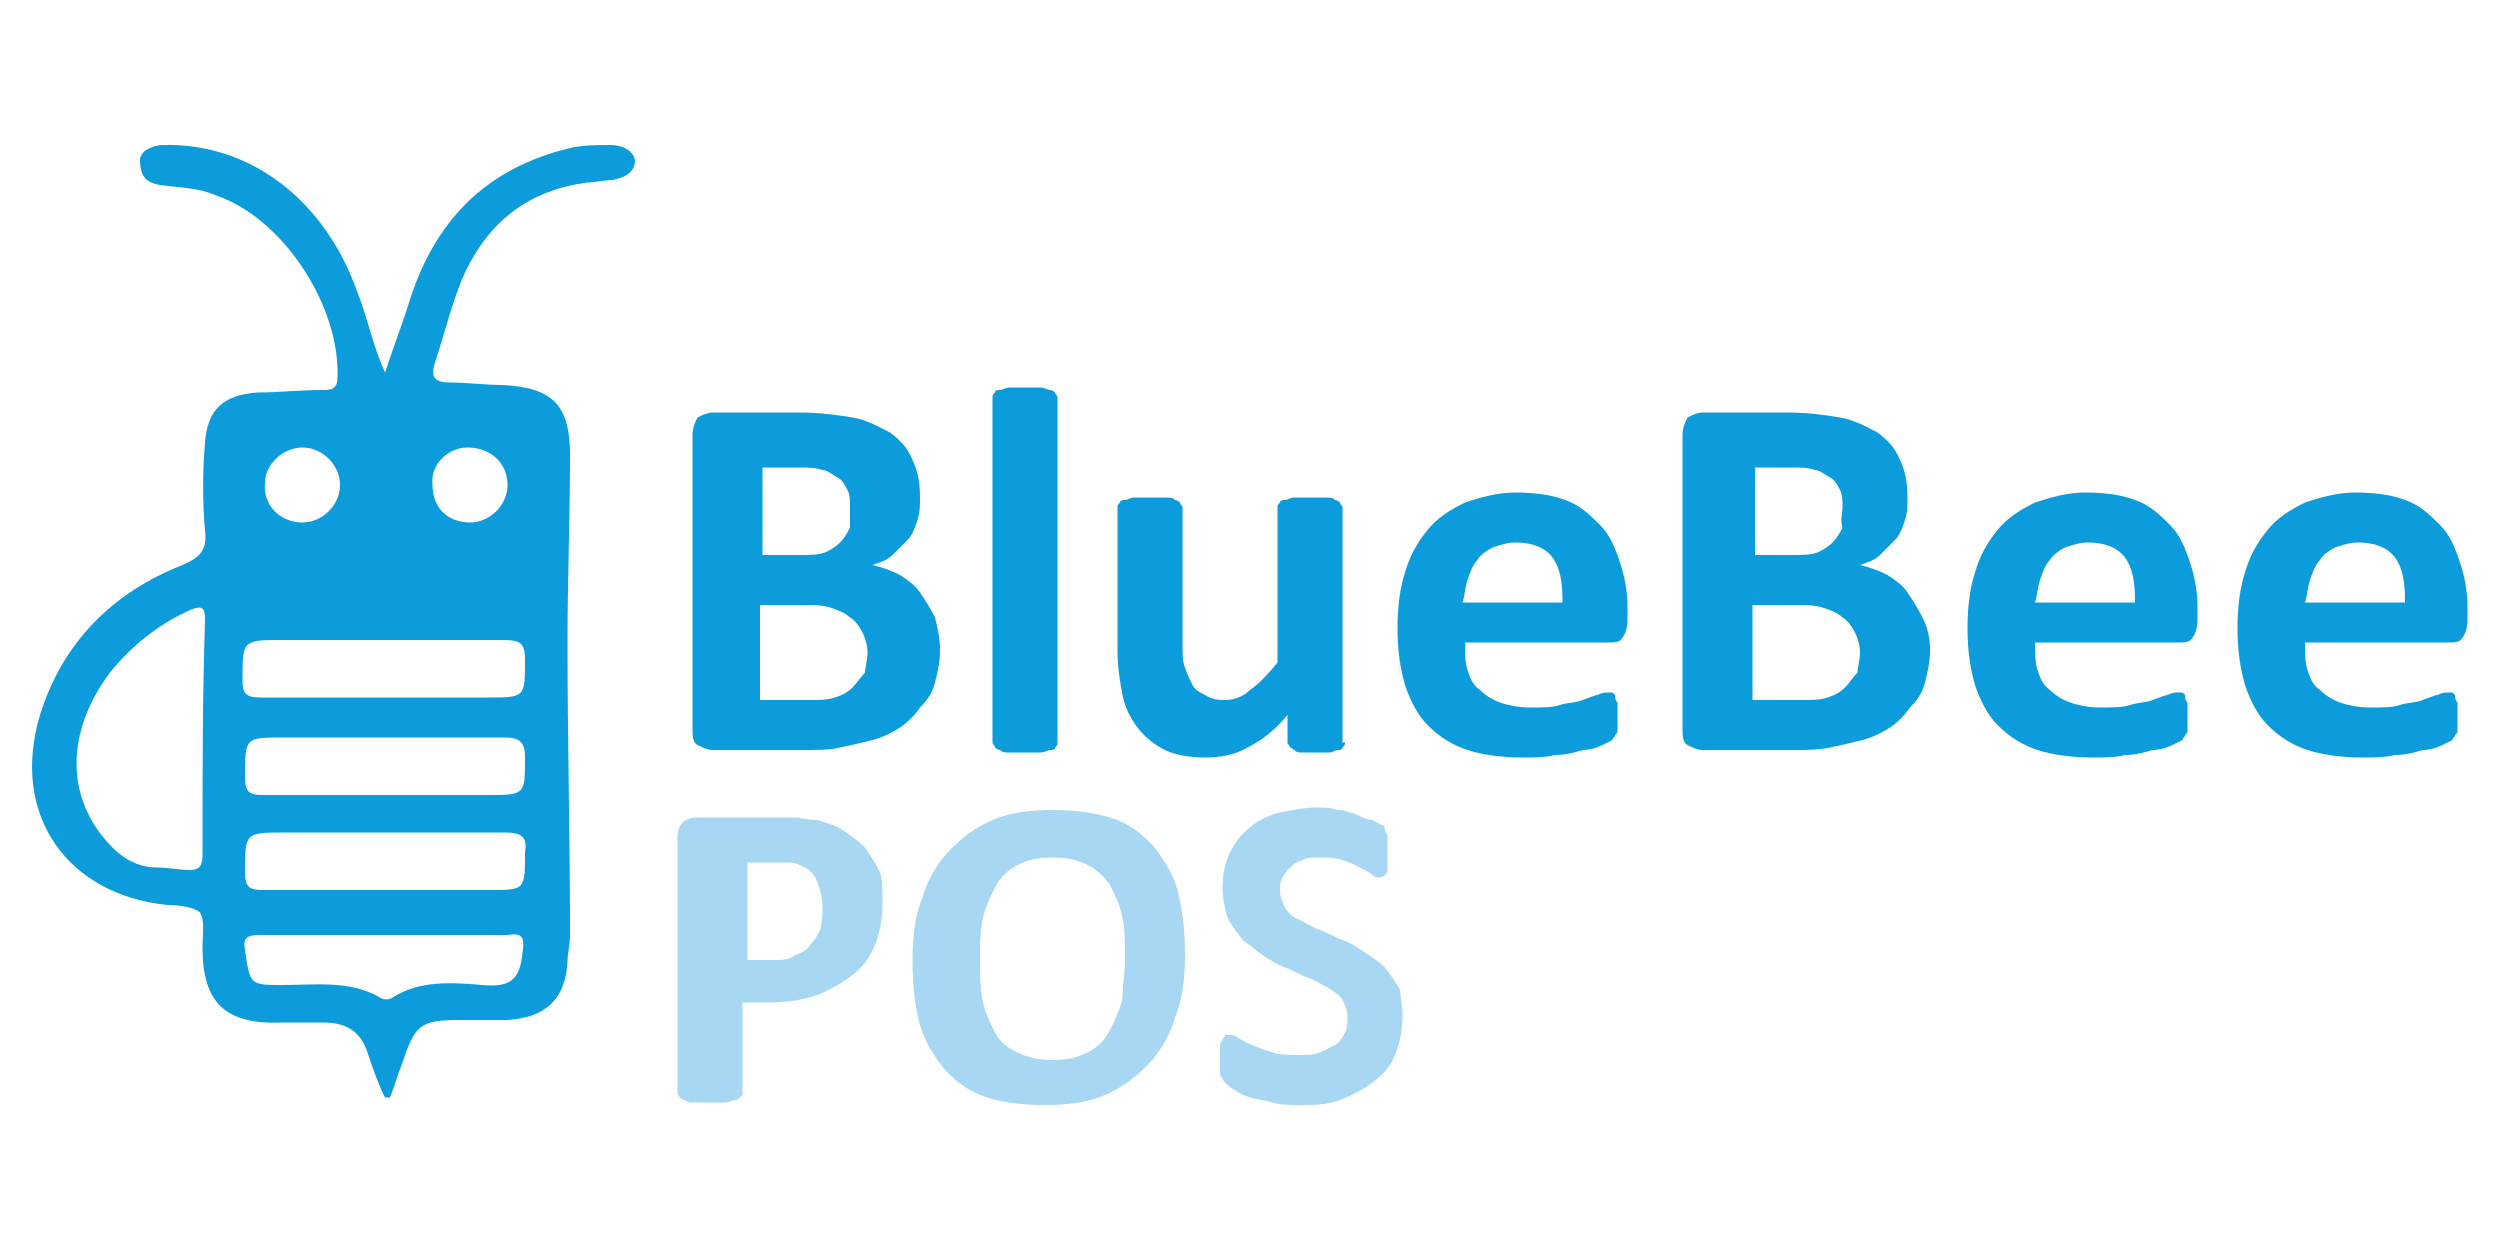
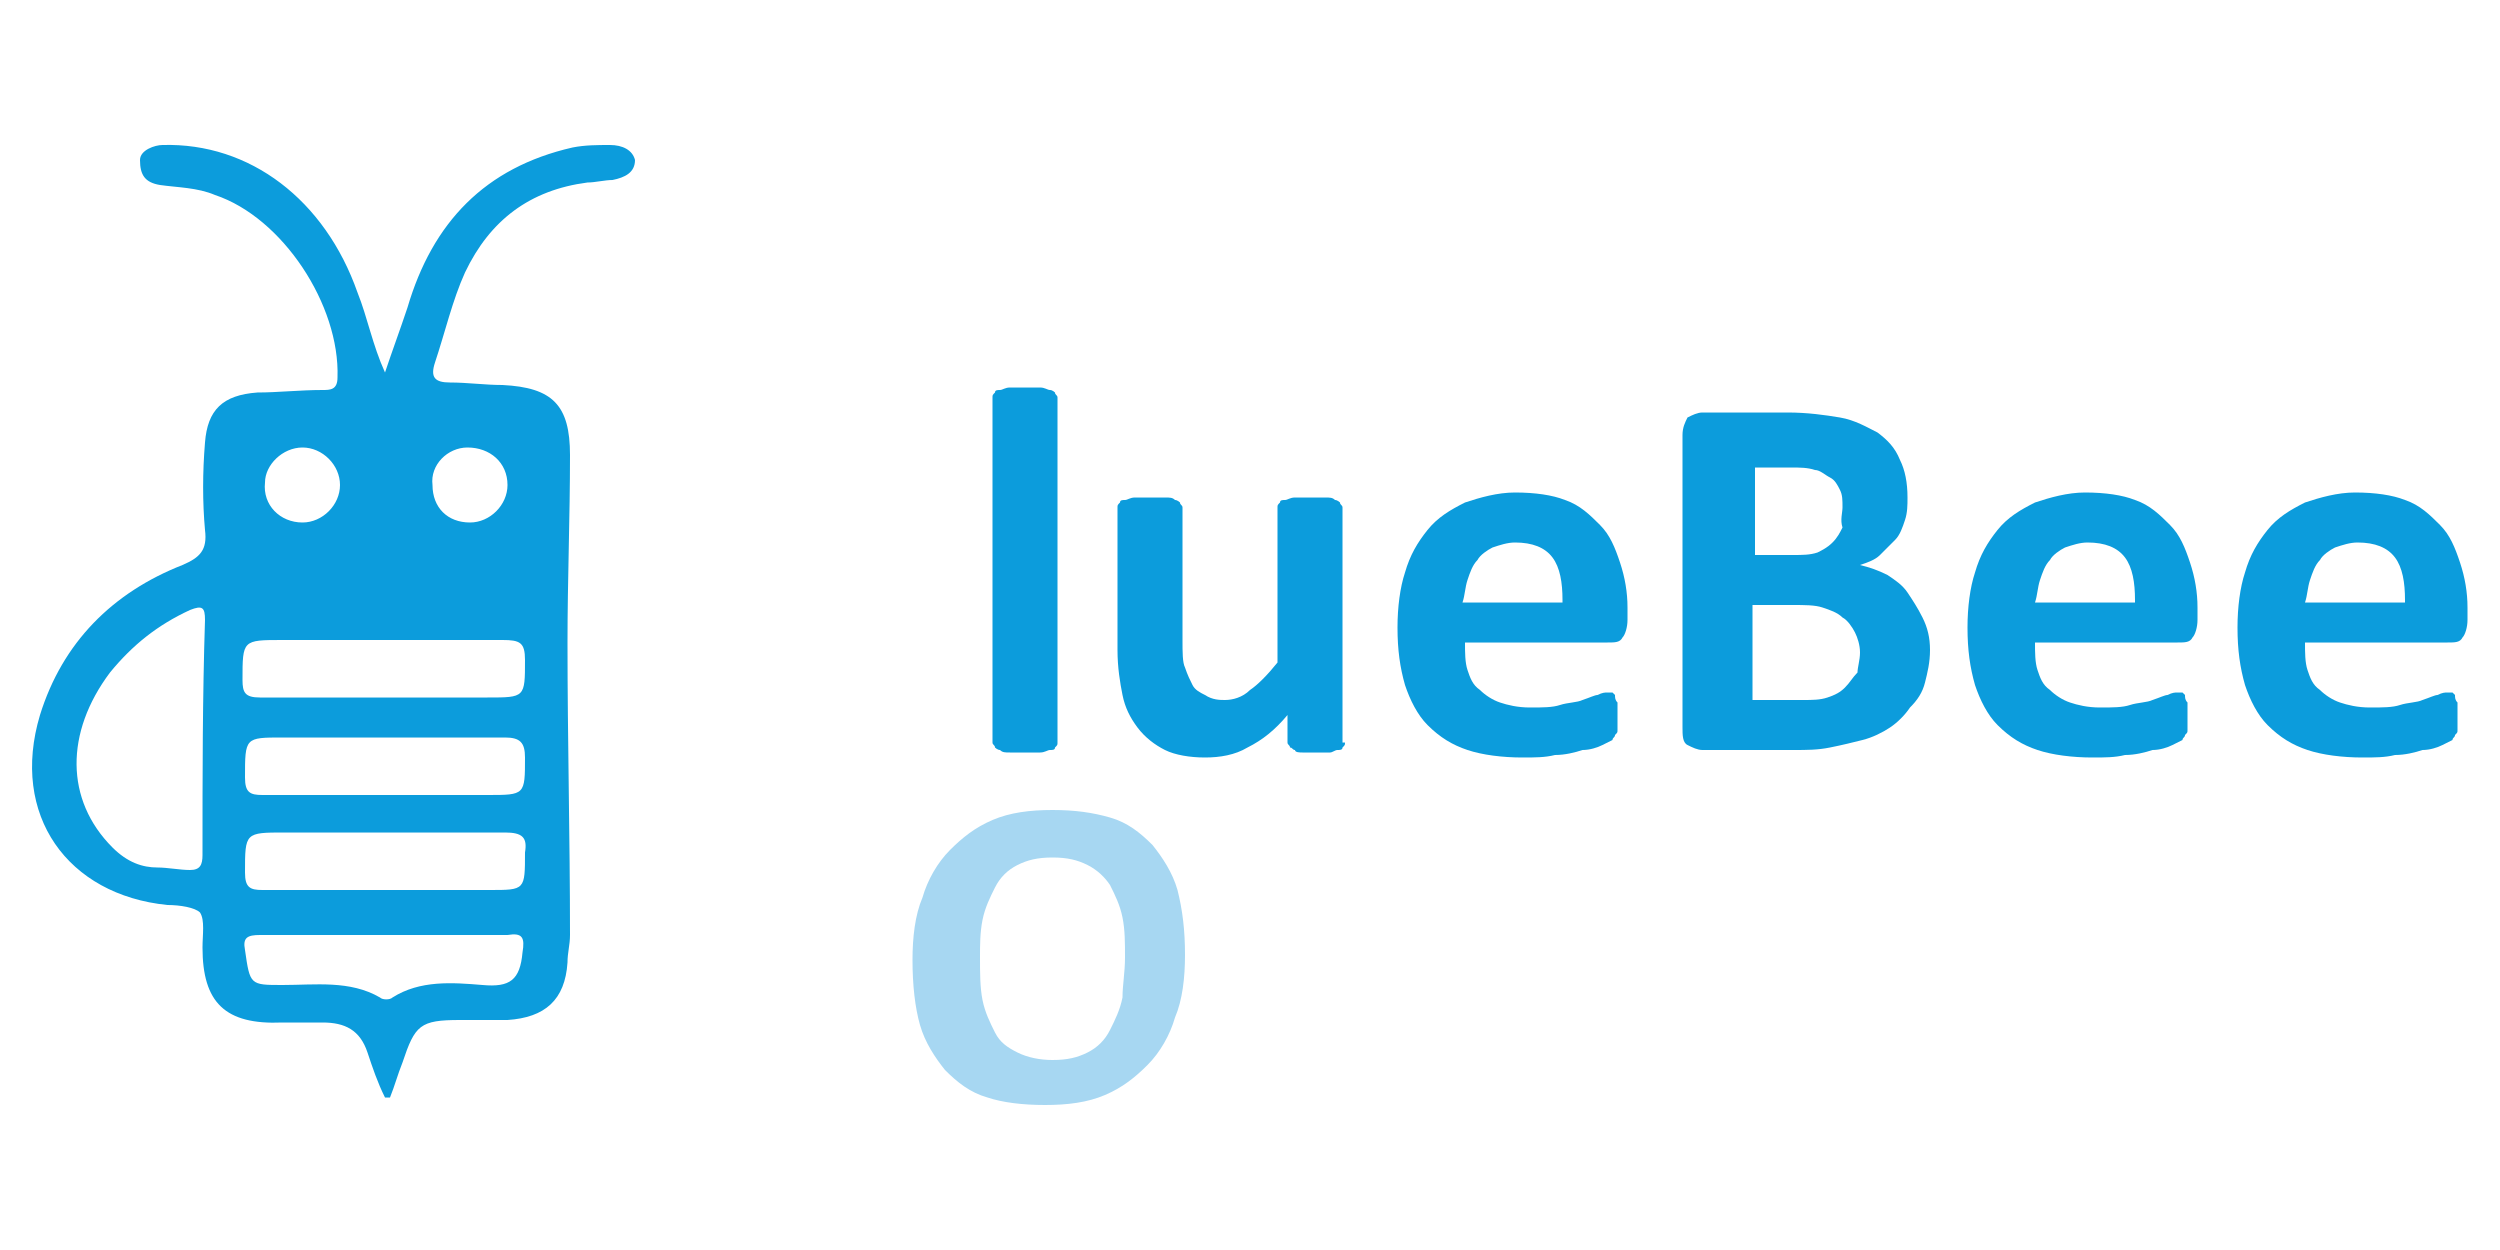
<svg xmlns="http://www.w3.org/2000/svg" version="1.1" id="Capa_1" x="0px" y="0px" viewBox="0 0 100 50" style="enable-background:new 0 0 100 50;" xml:space="preserve">
  <style type="text/css">
	.st0{fill:#0C9CDC;}
	.st1{fill:#A7D7F2;}
</style>
  <g>
    <path class="st0" d="M24.4,5.8c-0.5,0-1,0-1.5,0.1c-3.5,0.8-5.6,3-6.6,6.4c-0.3,0.9-0.6,1.7-0.9,2.6c-0.5-1.1-0.7-2.2-1.1-3.2   C13,8,10,5.7,6.5,5.8c-0.3,0-0.9,0.2-0.9,0.6c0,0.6,0.2,0.9,0.8,1c0.7,0.1,1.5,0.1,2.2,0.4c2.7,0.9,5,4.4,4.9,7.3   c0,0.5-0.3,0.5-0.6,0.5c-0.9,0-1.8,0.1-2.6,0.1c-1.4,0.1-2,0.7-2.1,2c-0.1,1.2-0.1,2.4,0,3.5C8.3,22,8,22.3,7.3,22.6   c-2.8,1.1-4.8,3.1-5.7,6c-1.2,4,1.1,7.2,5.1,7.6c0.5,0,1.1,0.1,1.3,0.3c0.2,0.3,0.1,0.9,0.1,1.4c0,2.2,0.9,3.1,3.2,3   c0.5,0,1,0,1.6,0c0.9,0,1.5,0.3,1.8,1.2c0.2,0.6,0.4,1.2,0.7,1.8c0.1,0,0.2,0,0.2,0c0.2-0.5,0.3-0.9,0.5-1.4   c0.5-1.5,0.7-1.7,2.3-1.7c0.6,0,1.3,0,1.9,0c1.5-0.1,2.3-0.8,2.4-2.3c0-0.4,0.1-0.7,0.1-1.1c0-3.9-0.1-7.8-0.1-11.7   c0-2.5,0.1-5,0.1-7.5c0-2-0.7-2.7-2.7-2.8c-0.7,0-1.4-0.1-2.1-0.1c-0.6,0-0.8-0.2-0.6-0.8c0.4-1.2,0.7-2.5,1.2-3.6   c1-2.1,2.6-3.3,4.9-3.6c0.3,0,0.7-0.1,1-0.1c0.5-0.1,0.9-0.3,0.9-0.8C25.3,6,24.9,5.8,24.4,5.8z M8.1,34.2c0,0.4-0.1,0.6-0.5,0.6   c-0.4,0-0.9-0.1-1.3-0.1c-0.6,0-1.2-0.2-1.8-0.8c-1.9-1.9-1.9-4.6-0.1-7c0.9-1.1,1.9-1.9,3.2-2.5c0.5-0.2,0.6-0.1,0.6,0.4   C8.1,27.9,8.1,31,8.1,34.2z M12.1,17.9c0.8,0,1.5,0.7,1.5,1.5c0,0.8-0.7,1.5-1.5,1.5c-0.9,0-1.6-0.7-1.5-1.6   C10.6,18.6,11.3,17.9,12.1,17.9z M20.9,38.1c-0.1,1.1-0.5,1.4-1.6,1.3c-1.2-0.1-2.5-0.2-3.6,0.5c-0.1,0.1-0.4,0.1-0.5,0   c-1.2-0.7-2.6-0.5-3.9-0.5c-1.3,0-1.3,0-1.5-1.4c-0.1-0.5,0.1-0.6,0.6-0.6c1.7,0,3.4,0,5,0c0,0,0,0,0,0c1.6,0,3.3,0,4.9,0   C20.9,37.3,21,37.5,20.9,38.1z M19.6,35.6c-1.4,0-2.8,0-4.2,0c0,0,0,0,0,0c-1.6,0-3.3,0-4.9,0c-0.5,0-0.7-0.1-0.7-0.7   c0-1.6,0-1.6,1.6-1.6c2.9,0,5.9,0,8.8,0c0.7,0,0.9,0.2,0.8,0.8C21,35.6,21,35.6,19.6,35.6z M19.5,31.8c-1.4,0-2.8,0-4.1,0   c0,0,0,0,0,0c-1.6,0-3.3,0-4.9,0c-0.5,0-0.7-0.1-0.7-0.7c0-1.6,0-1.6,1.5-1.6c3,0,6,0,8.9,0c0.6,0,0.8,0.2,0.8,0.8   C21,31.8,21,31.8,19.5,31.8z M21,26.4c0,1.5,0,1.5-1.5,1.5c-1.4,0-2.8,0-4.2,0c0,0,0,0,0,0c-1.6,0-3.3,0-4.9,0   c-0.6,0-0.7-0.2-0.7-0.7c0-1.6,0-1.6,1.6-1.6c2.9,0,5.9,0,8.8,0C20.8,25.6,21,25.7,21,26.4z M18.7,17.9c0.9,0,1.6,0.6,1.6,1.5   c0,0.8-0.7,1.5-1.5,1.5c-0.9,0-1.5-0.6-1.5-1.5C17.2,18.6,17.9,17.9,18.7,17.9z" />
    <g>
-       <path class="st0" d="M37.6,26c0,0.5-0.1,0.9-0.2,1.3c-0.1,0.4-0.3,0.7-0.6,1c-0.2,0.3-0.5,0.6-0.8,0.8c-0.3,0.2-0.7,0.4-1.1,0.5    c-0.4,0.1-0.8,0.2-1.3,0.3c-0.4,0.1-0.9,0.1-1.5,0.1h-3.6c-0.2,0-0.4-0.1-0.6-0.2c-0.2-0.1-0.2-0.4-0.2-0.7V17.4    c0-0.3,0.1-0.5,0.2-0.7c0.2-0.1,0.4-0.2,0.6-0.2H32c0.8,0,1.5,0.1,2.1,0.2c0.6,0.1,1.1,0.4,1.5,0.6c0.4,0.3,0.7,0.6,0.9,1.1    c0.2,0.4,0.3,0.9,0.3,1.5c0,0.3,0,0.6-0.1,0.9c-0.1,0.3-0.2,0.6-0.4,0.8c-0.2,0.2-0.4,0.4-0.6,0.6c-0.2,0.2-0.5,0.3-0.8,0.4    c0.4,0.1,0.7,0.2,1.1,0.4c0.3,0.2,0.6,0.4,0.8,0.7c0.2,0.3,0.4,0.6,0.6,1C37.5,25.1,37.6,25.5,37.6,26z M34,20.3    c0-0.3,0-0.5-0.1-0.7c-0.1-0.2-0.2-0.4-0.4-0.5c-0.2-0.1-0.4-0.3-0.6-0.3c-0.3-0.1-0.6-0.1-1-0.1h-1.4v3.5H32c0.4,0,0.7,0,1-0.1    c0.2-0.1,0.4-0.2,0.6-0.4c0.2-0.2,0.3-0.4,0.4-0.6C34,20.8,34,20.5,34,20.3z M34.7,26.1c0-0.3-0.1-0.6-0.2-0.8    c-0.1-0.2-0.3-0.5-0.5-0.6c-0.2-0.2-0.5-0.3-0.8-0.4c-0.3-0.1-0.7-0.1-1.2-0.1h-1.6V28h2c0.4,0,0.7,0,1-0.1    c0.3-0.1,0.5-0.2,0.7-0.4c0.2-0.2,0.3-0.4,0.5-0.6C34.6,26.7,34.7,26.4,34.7,26.1z" />
      <path class="st0" d="M42.3,29.7c0,0.1,0,0.1-0.1,0.2c0,0.1-0.1,0.1-0.2,0.1c-0.1,0-0.2,0.1-0.4,0.1c-0.2,0-0.4,0-0.6,0    c-0.3,0-0.5,0-0.6,0c-0.2,0-0.3,0-0.4-0.1c-0.1,0-0.2-0.1-0.2-0.1c0-0.1-0.1-0.1-0.1-0.2V15.9c0-0.1,0-0.1,0.1-0.2    c0-0.1,0.1-0.1,0.2-0.1c0.1,0,0.2-0.1,0.4-0.1s0.4,0,0.6,0c0.3,0,0.5,0,0.6,0c0.2,0,0.3,0.1,0.4,0.1c0.1,0,0.2,0.1,0.2,0.1    c0,0.1,0.1,0.1,0.1,0.2V29.7z" />
      <path class="st0" d="M53.8,29.7c0,0.1,0,0.1-0.1,0.2c0,0.1-0.1,0.1-0.2,0.1c-0.1,0-0.2,0.1-0.3,0.1c-0.1,0-0.3,0-0.5,0    c-0.2,0-0.4,0-0.6,0c-0.1,0-0.3,0-0.3-0.1c-0.1,0-0.1-0.1-0.2-0.1c0-0.1-0.1-0.1-0.1-0.2v-1.1c-0.5,0.6-1,1-1.6,1.3    c-0.5,0.3-1.1,0.4-1.7,0.4c-0.6,0-1.2-0.1-1.6-0.3c-0.4-0.2-0.8-0.5-1.1-0.9c-0.3-0.4-0.5-0.8-0.6-1.3c-0.1-0.5-0.2-1.1-0.2-1.8    v-5.7c0-0.1,0-0.1,0.1-0.2c0-0.1,0.1-0.1,0.2-0.1c0.1,0,0.2-0.1,0.4-0.1c0.2,0,0.4,0,0.6,0c0.3,0,0.5,0,0.6,0c0.2,0,0.3,0,0.4,0.1    c0.1,0,0.2,0.1,0.2,0.1c0,0.1,0.1,0.1,0.1,0.2v5.3c0,0.5,0,0.9,0.1,1.1c0.1,0.3,0.2,0.5,0.3,0.7c0.1,0.2,0.3,0.3,0.5,0.4    C48.5,28,48.8,28,49,28c0.3,0,0.7-0.1,1-0.4c0.3-0.2,0.7-0.6,1.1-1.1v-6.2c0-0.1,0-0.1,0.1-0.2c0-0.1,0.1-0.1,0.2-0.1    c0.1,0,0.2-0.1,0.4-0.1c0.2,0,0.4,0,0.6,0c0.3,0,0.5,0,0.6,0c0.2,0,0.3,0,0.4,0.1c0.1,0,0.2,0.1,0.2,0.1c0,0.1,0.1,0.1,0.1,0.2    V29.7z" />
      <path class="st0" d="M65.1,24.8c0,0.3-0.1,0.6-0.2,0.7c-0.1,0.2-0.3,0.2-0.6,0.2h-5.7c0,0.4,0,0.8,0.1,1.1    c0.1,0.3,0.2,0.6,0.5,0.8c0.2,0.2,0.5,0.4,0.8,0.5c0.3,0.1,0.7,0.2,1.2,0.2c0.5,0,0.9,0,1.2-0.1c0.3-0.1,0.7-0.1,0.9-0.2    c0.3-0.1,0.5-0.2,0.6-0.2c0.2-0.1,0.3-0.1,0.4-0.1c0.1,0,0.1,0,0.2,0c0,0,0.1,0.1,0.1,0.1c0,0.1,0,0.2,0.1,0.3c0,0.1,0,0.3,0,0.4    c0,0.2,0,0.3,0,0.4c0,0.1,0,0.2,0,0.3c0,0.1,0,0.1-0.1,0.2c0,0.1-0.1,0.1-0.1,0.2c0,0-0.2,0.1-0.4,0.2c-0.2,0.1-0.5,0.2-0.8,0.2    c-0.3,0.1-0.7,0.2-1.1,0.2c-0.4,0.1-0.8,0.1-1.3,0.1c-0.8,0-1.6-0.1-2.2-0.3c-0.6-0.2-1.1-0.5-1.6-1c-0.4-0.4-0.7-1-0.9-1.6    c-0.2-0.7-0.3-1.4-0.3-2.3c0-0.8,0.1-1.6,0.3-2.2c0.2-0.7,0.5-1.2,0.9-1.7c0.4-0.5,0.9-0.8,1.5-1.1c0.6-0.2,1.3-0.4,2-0.4    c0.8,0,1.5,0.1,2,0.3c0.6,0.2,1,0.6,1.4,1c0.4,0.4,0.6,0.9,0.8,1.5c0.2,0.6,0.3,1.2,0.3,1.8V24.8z M62.5,24c0-0.7-0.1-1.3-0.4-1.7    c-0.3-0.4-0.8-0.6-1.5-0.6c-0.3,0-0.6,0.1-0.9,0.2c-0.2,0.1-0.5,0.3-0.6,0.5c-0.2,0.2-0.3,0.5-0.4,0.8c-0.1,0.3-0.1,0.6-0.2,0.9    H62.5z" />
      <path class="st0" d="M77.2,26c0,0.5-0.1,0.9-0.2,1.3c-0.1,0.4-0.3,0.7-0.6,1c-0.2,0.3-0.5,0.6-0.8,0.8c-0.3,0.2-0.7,0.4-1.1,0.5    c-0.4,0.1-0.8,0.2-1.3,0.3s-0.9,0.1-1.5,0.1h-3.6c-0.2,0-0.4-0.1-0.6-0.2c-0.2-0.1-0.2-0.4-0.2-0.7V17.4c0-0.3,0.1-0.5,0.2-0.7    c0.2-0.1,0.4-0.2,0.6-0.2h3.4c0.8,0,1.5,0.1,2.1,0.2c0.6,0.1,1.1,0.4,1.5,0.6c0.4,0.3,0.7,0.6,0.9,1.1c0.2,0.4,0.3,0.9,0.3,1.5    c0,0.3,0,0.6-0.1,0.9c-0.1,0.3-0.2,0.6-0.4,0.8c-0.2,0.2-0.4,0.4-0.6,0.6c-0.2,0.2-0.5,0.3-0.8,0.4c0.4,0.1,0.7,0.2,1.1,0.4    c0.3,0.2,0.6,0.4,0.8,0.7c0.2,0.3,0.4,0.6,0.6,1C77.1,25.1,77.2,25.5,77.2,26z M73.7,20.3c0-0.3,0-0.5-0.1-0.7    c-0.1-0.2-0.2-0.4-0.4-0.5c-0.2-0.1-0.4-0.3-0.6-0.3c-0.3-0.1-0.6-0.1-1-0.1h-1.4v3.5h1.5c0.4,0,0.7,0,1-0.1    c0.2-0.1,0.4-0.2,0.6-0.4c0.2-0.2,0.3-0.4,0.4-0.6C73.6,20.8,73.7,20.5,73.7,20.3z M74.4,26.1c0-0.3-0.1-0.6-0.2-0.8    c-0.1-0.2-0.3-0.5-0.5-0.6c-0.2-0.2-0.5-0.3-0.8-0.4c-0.3-0.1-0.7-0.1-1.2-0.1h-1.6V28h2c0.4,0,0.7,0,1-0.1    c0.3-0.1,0.5-0.2,0.7-0.4c0.2-0.2,0.3-0.4,0.5-0.6C74.3,26.7,74.4,26.4,74.4,26.1z" />
      <path class="st0" d="M87.9,24.8c0,0.3-0.1,0.6-0.2,0.7c-0.1,0.2-0.3,0.2-0.6,0.2h-5.7c0,0.4,0,0.8,0.1,1.1    c0.1,0.3,0.2,0.6,0.5,0.8c0.2,0.2,0.5,0.4,0.8,0.5c0.3,0.1,0.7,0.2,1.2,0.2c0.5,0,0.9,0,1.2-0.1c0.3-0.1,0.7-0.1,0.9-0.2    c0.3-0.1,0.5-0.2,0.6-0.2c0.2-0.1,0.3-0.1,0.4-0.1c0.1,0,0.1,0,0.2,0c0,0,0.1,0.1,0.1,0.1c0,0.1,0,0.2,0.1,0.3c0,0.1,0,0.3,0,0.4    c0,0.2,0,0.3,0,0.4c0,0.1,0,0.2,0,0.3c0,0.1,0,0.1-0.1,0.2c0,0.1-0.1,0.1-0.1,0.2c0,0-0.2,0.1-0.4,0.2c-0.2,0.1-0.5,0.2-0.8,0.2    c-0.3,0.1-0.7,0.2-1.1,0.2c-0.4,0.1-0.8,0.1-1.3,0.1c-0.8,0-1.6-0.1-2.2-0.3c-0.6-0.2-1.1-0.5-1.6-1c-0.4-0.4-0.7-1-0.9-1.6    c-0.2-0.7-0.3-1.4-0.3-2.3c0-0.8,0.1-1.6,0.3-2.2c0.2-0.7,0.5-1.2,0.9-1.7c0.4-0.5,0.9-0.8,1.5-1.1c0.6-0.2,1.3-0.4,2-0.4    c0.8,0,1.5,0.1,2,0.3c0.6,0.2,1,0.6,1.4,1c0.4,0.4,0.6,0.9,0.8,1.5c0.2,0.6,0.3,1.2,0.3,1.8V24.8z M85.4,24c0-0.7-0.1-1.3-0.4-1.7    c-0.3-0.4-0.8-0.6-1.5-0.6c-0.3,0-0.6,0.1-0.9,0.2c-0.2,0.1-0.5,0.3-0.6,0.5c-0.2,0.2-0.3,0.5-0.4,0.8c-0.1,0.3-0.1,0.6-0.2,0.9    H85.4z" />
      <path class="st0" d="M98.7,24.8c0,0.3-0.1,0.6-0.2,0.7c-0.1,0.2-0.3,0.2-0.6,0.2h-5.7c0,0.4,0,0.8,0.1,1.1    c0.1,0.3,0.2,0.6,0.5,0.8c0.2,0.2,0.5,0.4,0.8,0.5c0.3,0.1,0.7,0.2,1.2,0.2c0.5,0,0.9,0,1.2-0.1c0.3-0.1,0.7-0.1,0.9-0.2    c0.3-0.1,0.5-0.2,0.6-0.2c0.2-0.1,0.3-0.1,0.4-0.1c0.1,0,0.1,0,0.2,0c0,0,0.1,0.1,0.1,0.1c0,0.1,0,0.2,0.1,0.3c0,0.1,0,0.3,0,0.4    c0,0.2,0,0.3,0,0.4c0,0.1,0,0.2,0,0.3c0,0.1,0,0.1-0.1,0.2c0,0.1-0.1,0.1-0.1,0.2c0,0-0.2,0.1-0.4,0.2c-0.2,0.1-0.5,0.2-0.8,0.2    c-0.3,0.1-0.7,0.2-1.1,0.2c-0.4,0.1-0.8,0.1-1.3,0.1c-0.8,0-1.6-0.1-2.2-0.3c-0.6-0.2-1.1-0.5-1.6-1c-0.4-0.4-0.7-1-0.9-1.6    c-0.2-0.7-0.3-1.4-0.3-2.3c0-0.8,0.1-1.6,0.3-2.2c0.2-0.7,0.5-1.2,0.9-1.7c0.4-0.5,0.9-0.8,1.5-1.1c0.6-0.2,1.3-0.4,2-0.4    c0.8,0,1.5,0.1,2,0.3c0.6,0.2,1,0.6,1.4,1c0.4,0.4,0.6,0.9,0.8,1.5c0.2,0.6,0.3,1.2,0.3,1.8V24.8z M96.2,24c0-0.7-0.1-1.3-0.4-1.7    c-0.3-0.4-0.8-0.6-1.5-0.6c-0.3,0-0.6,0.1-0.9,0.2c-0.2,0.1-0.5,0.3-0.6,0.5c-0.2,0.2-0.3,0.5-0.4,0.8c-0.1,0.3-0.1,0.6-0.2,0.9    H96.2z" />
    </g>
    <g>
-       <path class="st1" d="M35.3,36.1c0,0.6-0.1,1.2-0.3,1.7c-0.2,0.5-0.5,0.9-0.9,1.2c-0.4,0.3-0.9,0.6-1.4,0.8c-0.6,0.2-1.2,0.3-2,0.3    h-1v3.6c0,0.1,0,0.1-0.1,0.2c0,0-0.1,0.1-0.2,0.1c-0.1,0-0.2,0.1-0.4,0.1c-0.1,0-0.3,0-0.6,0c-0.2,0-0.4,0-0.6,0    c-0.2,0-0.3,0-0.4-0.1c-0.1,0-0.2-0.1-0.2-0.1c0,0-0.1-0.1-0.1-0.2V33.5c0-0.3,0.1-0.5,0.2-0.6c0.1-0.1,0.3-0.2,0.6-0.2H31    c0.3,0,0.5,0,0.8,0c0.2,0,0.5,0.1,0.9,0.1c0.3,0.1,0.7,0.2,1,0.4c0.3,0.2,0.6,0.4,0.9,0.7c0.2,0.3,0.4,0.6,0.6,1    C35.3,35.2,35.3,35.6,35.3,36.1z M32.9,36.3c0-0.4-0.1-0.7-0.2-1c-0.1-0.3-0.3-0.5-0.5-0.6c-0.2-0.1-0.4-0.2-0.6-0.2    c-0.2,0-0.5,0-0.7,0h-1v3.9h1c0.4,0,0.7,0,0.9-0.2c0.3-0.1,0.5-0.2,0.6-0.4c0.2-0.2,0.3-0.4,0.4-0.6    C32.9,36.8,32.9,36.6,32.9,36.3z" />
      <path class="st1" d="M47.4,38.2c0,0.9-0.1,1.8-0.4,2.5c-0.2,0.7-0.6,1.4-1.1,1.9c-0.5,0.5-1,0.9-1.7,1.2c-0.7,0.3-1.5,0.4-2.4,0.4    c-0.9,0-1.7-0.1-2.3-0.3c-0.7-0.2-1.2-0.6-1.7-1.1c-0.4-0.5-0.8-1.1-1-1.8c-0.2-0.7-0.3-1.6-0.3-2.6c0-0.9,0.1-1.8,0.4-2.5    c0.2-0.7,0.6-1.4,1.1-1.9c0.5-0.5,1-0.9,1.7-1.2c0.7-0.3,1.5-0.4,2.4-0.4c0.9,0,1.6,0.1,2.3,0.3c0.7,0.2,1.2,0.6,1.7,1.1    c0.4,0.5,0.8,1.1,1,1.8C47.3,36.4,47.4,37.2,47.4,38.2z M45,38.3c0-0.6,0-1.1-0.1-1.6c-0.1-0.5-0.3-0.9-0.5-1.3    c-0.2-0.3-0.5-0.6-0.9-0.8c-0.4-0.2-0.8-0.3-1.4-0.3c-0.6,0-1,0.1-1.4,0.3c-0.4,0.2-0.7,0.5-0.9,0.9c-0.2,0.4-0.4,0.8-0.5,1.3    c-0.1,0.5-0.1,1-0.1,1.5c0,0.6,0,1.2,0.1,1.7c0.1,0.5,0.3,0.9,0.5,1.3c0.2,0.4,0.5,0.6,0.9,0.8c0.4,0.2,0.9,0.3,1.4,0.3    c0.6,0,1-0.1,1.4-0.3c0.4-0.2,0.7-0.5,0.9-0.9c0.2-0.4,0.4-0.8,0.5-1.3C44.9,39.4,45,38.9,45,38.3z" />
-       <path class="st1" d="M56.1,40.6c0,0.6-0.1,1.1-0.3,1.6c-0.2,0.5-0.5,0.8-0.9,1.1c-0.4,0.3-0.8,0.5-1.3,0.7    c-0.5,0.2-1.1,0.2-1.6,0.2c-0.4,0-0.8,0-1.1-0.1c-0.3-0.1-0.6-0.1-0.9-0.2c-0.3-0.1-0.5-0.2-0.6-0.3c-0.2-0.1-0.3-0.2-0.4-0.3    c-0.1-0.1-0.1-0.2-0.2-0.3c0-0.1,0-0.4,0-0.6c0-0.2,0-0.3,0-0.5c0-0.1,0-0.2,0.1-0.3c0-0.1,0.1-0.1,0.1-0.2c0,0,0.1,0,0.2,0    c0.1,0,0.2,0,0.3,0.1c0.2,0.1,0.3,0.2,0.6,0.3c0.2,0.1,0.5,0.2,0.8,0.3c0.3,0.1,0.7,0.1,1.1,0.1c0.3,0,0.5,0,0.8-0.1    c0.2-0.1,0.4-0.2,0.6-0.3c0.2-0.1,0.3-0.3,0.4-0.5c0.1-0.2,0.1-0.4,0.1-0.6c0-0.3-0.1-0.5-0.2-0.7c-0.1-0.2-0.3-0.3-0.6-0.5    c-0.2-0.1-0.5-0.3-0.8-0.4c-0.3-0.1-0.6-0.3-0.9-0.4c-0.3-0.1-0.6-0.3-0.9-0.5c-0.3-0.2-0.5-0.4-0.8-0.6c-0.2-0.3-0.4-0.5-0.6-0.9    c-0.1-0.3-0.2-0.8-0.2-1.2c0-0.5,0.1-1,0.3-1.4c0.2-0.4,0.5-0.8,0.8-1c0.3-0.3,0.8-0.5,1.2-0.6c0.5-0.1,1-0.2,1.5-0.2    c0.3,0,0.5,0,0.8,0.1c0.3,0,0.5,0.1,0.8,0.2c0.2,0.1,0.4,0.2,0.6,0.2c0.2,0.1,0.3,0.2,0.4,0.2c0.1,0.1,0.1,0.1,0.1,0.2    c0,0,0,0.1,0.1,0.2c0,0.1,0,0.2,0,0.3c0,0.1,0,0.2,0,0.4c0,0.2,0,0.3,0,0.4c0,0.1,0,0.2,0,0.3c0,0.1,0,0.1-0.1,0.2    c0,0-0.1,0.1-0.2,0.1c-0.1,0-0.2,0-0.3-0.1c-0.1-0.1-0.3-0.2-0.5-0.3c-0.2-0.1-0.4-0.2-0.7-0.3c-0.3-0.1-0.6-0.1-0.9-0.1    c-0.3,0-0.5,0-0.7,0.1c-0.2,0.1-0.3,0.1-0.5,0.3c-0.1,0.1-0.2,0.2-0.3,0.4c-0.1,0.2-0.1,0.3-0.1,0.5c0,0.3,0.1,0.5,0.2,0.7    c0.1,0.2,0.3,0.4,0.6,0.5c0.2,0.1,0.5,0.3,0.8,0.4c0.3,0.1,0.6,0.3,0.9,0.4c0.3,0.1,0.6,0.3,0.9,0.5c0.3,0.2,0.6,0.4,0.8,0.6    c0.2,0.3,0.4,0.5,0.6,0.9C56,39.8,56.1,40.2,56.1,40.6z" />
    </g>
  </g>
</svg>